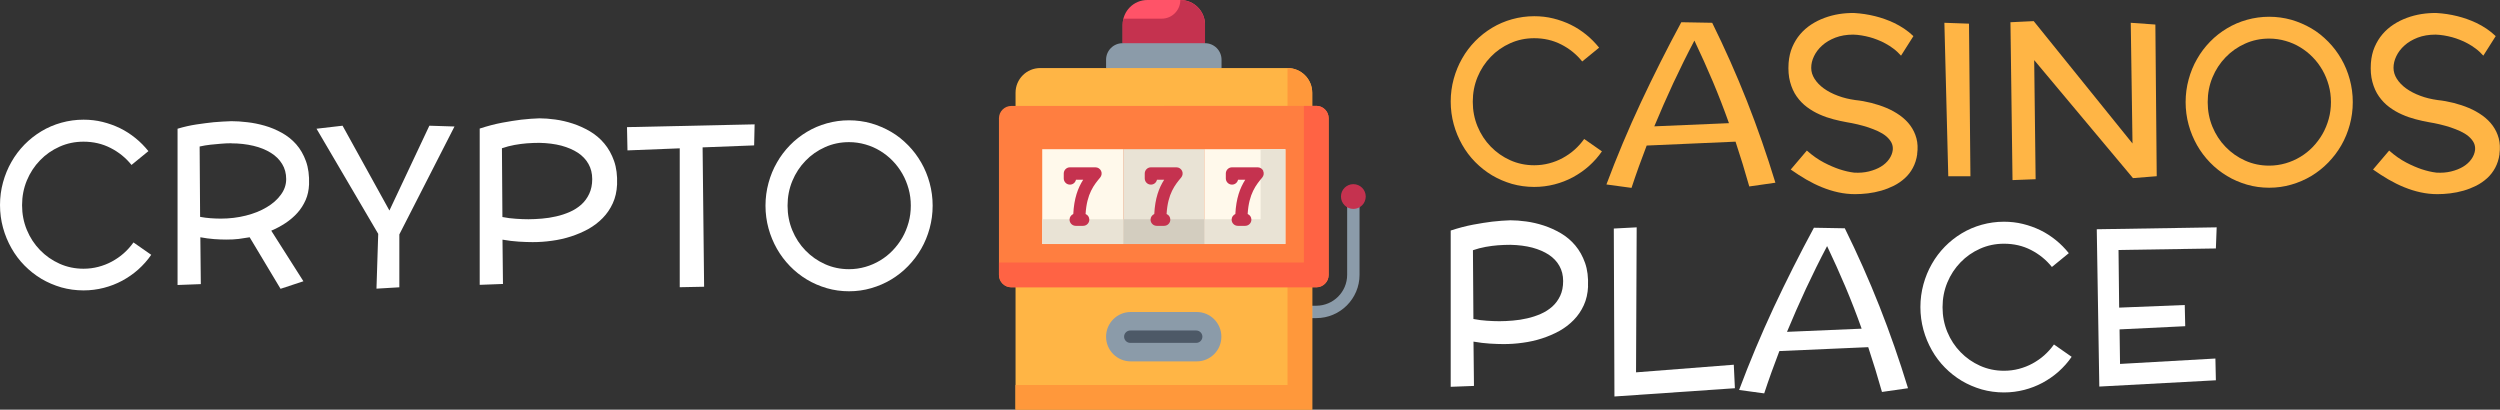
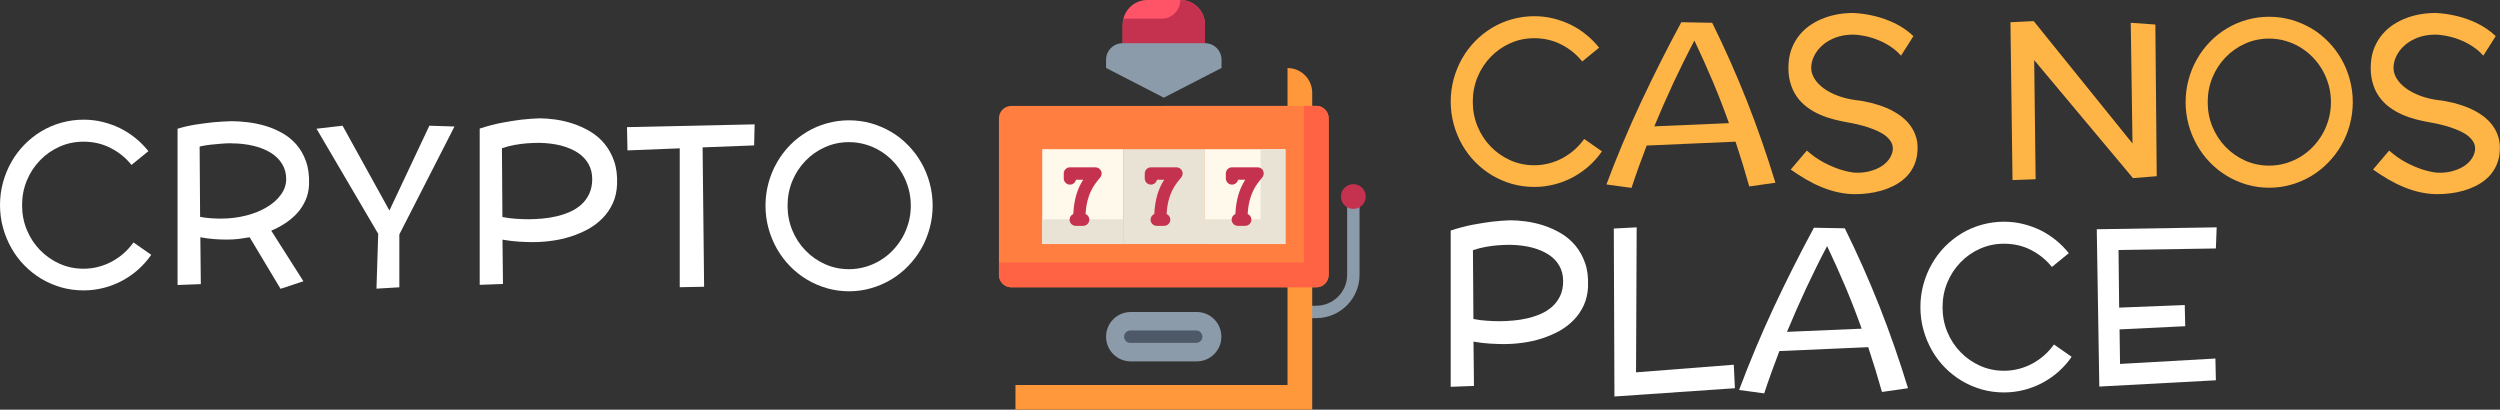
<svg xmlns="http://www.w3.org/2000/svg" id="Layer_2" data-name="Layer 2" viewBox="0 0 314.83 51.59">
  <rect x="0" y="0" width="314.83" height="51.59" fill="#333333" stroke="none" />
  <defs>
    <style>
      .cls-1 {
        fill: #ff983b;
      }

      .cls-1, .cls-2, .cls-3, .cls-4, .cls-5, .cls-6, .cls-7, .cls-8, .cls-9, .cls-10, .cls-11, .cls-12 {
        stroke-width: 0px;
      }

      .cls-2 {
        fill: #e9e3d5;
      }

      .cls-3 {
        fill: #ff5368;
      }

      .cls-4 {
        fill: #ff6344;
      }

      .cls-5 {
        fill: #fff;
      }

      .cls-6 {
        fill: #ff7e40;
      }

      .cls-7 {
        fill: #4d5967;
      }

      .cls-8 {
        fill: #ffb545;
      }

      .cls-9 {
        fill: #fff9eb;
      }

      .cls-10 {
        fill: #c5324f;
      }

      .cls-11 {
        fill: #d3cdbf;
      }

      .cls-12 {
        fill: #8b9ba9;
      }
    </style>
  </defs>
  <g id="Layer_10" data-name="Layer 10">
    <g>
      <path class="cls-5" d="m19.05,32.08c-.47.69-1.02,1.3-1.64,1.86-.62.55-1.3,1.02-2.02,1.41-.73.39-1.5.69-2.32.9-.82.21-1.67.32-2.55.32-.97,0-1.91-.13-2.8-.38-.89-.26-1.73-.62-2.51-1.08-.78-.47-1.49-1.03-2.13-1.68-.64-.65-1.19-1.38-1.64-2.18-.45-.8-.81-1.65-1.06-2.57s-.38-1.87-.38-2.86.13-1.95.38-2.86.6-1.77,1.06-2.57c.45-.8,1-1.52,1.64-2.18.64-.65,1.35-1.21,2.13-1.68.78-.47,1.62-.83,2.52-1.08.9-.25,1.83-.38,2.79-.38.83,0,1.62.09,2.39.28s1.5.45,2.2.79c.7.34,1.34.76,1.95,1.25s1.14,1.04,1.63,1.64l-2.13,1.74c-.72-.9-1.6-1.61-2.64-2.14s-2.17-.79-3.4-.79c-1.08,0-2.08.21-3.02.63-.94.42-1.76.99-2.46,1.72-.7.72-1.26,1.57-1.66,2.54-.4.97-.6,2-.6,3.11s.2,2.14.6,3.11c.4.97.96,1.82,1.66,2.54s1.52,1.3,2.46,1.72c.94.42,1.94.63,3.02.63.65,0,1.27-.08,1.88-.24.6-.16,1.17-.38,1.7-.67.53-.29,1.03-.63,1.49-1.04.46-.41.86-.86,1.22-1.36l2.25,1.57Z" />
      <path class="cls-5" d="m38.92,23.23c-.03.71-.17,1.37-.43,1.96-.26.59-.6,1.13-1.03,1.61-.43.48-.92.9-1.49,1.28-.57.38-1.17.7-1.81.97l4.05,6.37-2.88.95-3.89-6.49c-.45.08-.91.15-1.38.21-.48.06-1,.08-1.58.08-.46,0-.97-.02-1.52-.06-.55-.04-1.13-.12-1.73-.23l.06,5.9-2.93.11v-19.68c.8-.24,1.59-.42,2.39-.54.8-.12,1.52-.21,2.18-.28.76-.06,1.5-.11,2.21-.13.6,0,1.27.04,2,.13.73.08,1.47.23,2.2.44.74.21,1.45.51,2.14.89.69.38,1.3.86,1.82,1.45.52.59.93,1.3,1.23,2.13.3.83.43,1.81.39,2.93Zm-9.79-5.19c-.43,0-.87.02-1.32.06-.39.03-.82.07-1.29.12-.47.05-.93.13-1.38.23l.06,8.86c.44.08.87.14,1.31.17.44.03.87.05,1.29.05,1.11,0,2.17-.13,3.16-.38,1-.25,1.87-.6,2.62-1.05.75-.44,1.35-.97,1.79-1.58.45-.61.67-1.26.67-1.97s-.17-1.35-.51-1.9c-.34-.56-.81-1.03-1.43-1.41-.61-.38-1.34-.68-2.19-.88-.85-.2-1.78-.31-2.79-.31Z" />
      <path class="cls-5" d="m57.23,15.94l-6.94,13.58v6.66l-2.88.17.22-6.9-7.77-13.24,3.28-.38,5.9,10.68,5.03-10.68,3.16.1Z" />
      <path class="cls-5" d="m77.71,23.23c-.04.88-.22,1.67-.54,2.37-.32.7-.74,1.32-1.27,1.86s-1.13,1-1.81,1.38c-.69.38-1.42.69-2.19.94-.77.25-1.57.43-2.4.54-.83.12-1.63.17-2.42.17-.52,0-1.1-.02-1.74-.06-.64-.04-1.33-.12-2.06-.25l.06,5.58-2.93.11v-19.68c.98-.32,1.93-.57,2.83-.74.9-.17,1.7-.29,2.4-.38.82-.09,1.58-.15,2.29-.17.6,0,1.27.05,2,.15.73.1,1.46.27,2.2.51.74.24,1.46.57,2.15.97.69.41,1.3.92,1.82,1.54.52.62.93,1.35,1.23,2.2.3.85.42,1.83.38,2.95Zm-9.77-5.24c-.53,0-1.06.02-1.6.06-.47.04-.98.1-1.53.2-.55.1-1.08.24-1.6.42l.06,8.66c.57.11,1.14.19,1.7.22.56.04,1.09.06,1.58.06.53,0,1.09-.03,1.7-.08.6-.05,1.2-.14,1.79-.28.59-.13,1.16-.32,1.71-.56.55-.24,1.03-.55,1.45-.92.42-.38.75-.83,1-1.36.25-.53.38-1.15.38-1.86s-.16-1.35-.47-1.9c-.31-.56-.76-1.03-1.33-1.41-.58-.38-1.28-.68-2.09-.9-.82-.21-1.73-.33-2.74-.35Z" />
      <path class="cls-5" d="m95.03,15.65l-.06,2.66-6.49.25.19,17.55-3.07.06v-17.49l-6.58.26-.06-2.93,16.06-.35Z" />
      <path class="cls-5" d="m117.45,25.9c0,.99-.13,1.94-.38,2.86-.25.91-.6,1.77-1.06,2.57-.46.8-1.01,1.52-1.65,2.18-.64.66-1.35,1.22-2.13,1.69-.78.47-1.62.83-2.52,1.09-.89.26-1.82.39-2.79.39s-1.91-.13-2.8-.39-1.73-.62-2.51-1.09c-.78-.47-1.49-1.03-2.13-1.69-.64-.66-1.19-1.39-1.64-2.18-.45-.8-.81-1.65-1.06-2.57-.25-.91-.38-1.87-.38-2.86s.13-1.95.38-2.86c.25-.92.6-1.78,1.06-2.57.45-.8,1-1.52,1.64-2.18s1.35-1.21,2.13-1.68c.78-.47,1.62-.83,2.52-1.08.9-.25,1.83-.38,2.79-.38s1.89.13,2.79.38c.89.26,1.73.62,2.52,1.08s1.49,1.03,2.13,1.68,1.19,1.38,1.65,2.18c.46.8.81,1.65,1.06,2.57.25.92.38,1.87.38,2.86Zm-2.75,0c0-.73-.09-1.44-.28-2.12-.19-.68-.45-1.32-.79-1.91s-.74-1.13-1.22-1.62c-.47-.49-1-.9-1.57-1.25s-1.19-.62-1.86-.81c-.66-.19-1.35-.29-2.06-.29-1.08,0-2.08.21-3.02.63-.94.42-1.76.99-2.46,1.72-.7.72-1.26,1.57-1.66,2.54s-.6,2-.6,3.11.2,2.14.6,3.11.96,1.82,1.66,2.54c.7.72,1.52,1.3,2.46,1.72.94.42,1.94.63,3.02.63.71,0,1.4-.1,2.06-.29.66-.19,1.28-.46,1.86-.81s1.1-.76,1.57-1.25c.47-.49.88-1.03,1.22-1.62.34-.59.6-1.23.79-1.91.19-.68.28-1.39.28-2.13Z" />
    </g>
    <g>
      <path class="cls-8" d="m201.74,19.05c-.47.69-1.02,1.3-1.64,1.86-.62.55-1.3,1.02-2.02,1.41-.73.39-1.5.69-2.32.9-.82.21-1.67.32-2.55.32-.97,0-1.91-.13-2.8-.38-.89-.26-1.73-.62-2.51-1.08-.78-.47-1.49-1.03-2.13-1.68-.64-.65-1.19-1.38-1.64-2.18-.45-.8-.81-1.65-1.06-2.57s-.38-1.87-.38-2.86.13-1.95.38-2.86.6-1.77,1.06-2.57c.45-.8,1-1.52,1.64-2.18.64-.65,1.35-1.21,2.13-1.68.78-.47,1.62-.83,2.52-1.08.9-.25,1.83-.38,2.79-.38.83,0,1.62.09,2.39.28s1.5.45,2.2.79c.7.34,1.34.76,1.95,1.25s1.14,1.04,1.63,1.64l-2.13,1.74c-.72-.9-1.6-1.61-2.64-2.14s-2.17-.79-3.4-.79c-1.08,0-2.08.21-3.02.63-.94.42-1.76.99-2.46,1.72-.7.72-1.26,1.57-1.66,2.54-.4.97-.6,2-.6,3.11s.2,2.14.6,3.11c.4.97.96,1.82,1.66,2.54s1.52,1.3,2.46,1.72c.94.42,1.94.63,3.02.63.65,0,1.27-.08,1.88-.24.6-.16,1.17-.38,1.7-.67.53-.29,1.03-.63,1.49-1.04.46-.41.86-.86,1.22-1.36l2.25,1.57Z" />
      <path class="cls-8" d="m220.29,23.48c-.27-.95-.55-1.88-.83-2.82-.29-.93-.59-1.87-.9-2.82l-11.19.49c-.34.89-.67,1.78-.99,2.66-.32.88-.62,1.77-.92,2.67l-3.16-.43c1.31-3.5,2.76-6.95,4.35-10.35,1.59-3.39,3.28-6.75,5.08-10.08l3.89.07c1.59,3.22,3.05,6.5,4.37,9.84,1.32,3.34,2.51,6.77,3.59,10.3l-3.28.47Zm-6.91-18.37c-.94,1.78-1.82,3.57-2.66,5.36-.83,1.79-1.63,3.61-2.39,5.44l9.4-.4c-.63-1.78-1.31-3.53-2.03-5.24-.72-1.71-1.5-3.43-2.32-5.16Z" />
      <path class="cls-8" d="m241.44,19.41c-.09.65-.28,1.23-.55,1.73-.27.51-.61.94-1.02,1.31-.41.37-.86.68-1.37.94-.51.25-1.03.46-1.59.62s-1.11.27-1.68.34c-.57.07-1.11.1-1.63.1-.71,0-1.42-.08-2.11-.23-.7-.15-1.38-.37-2.05-.64-.67-.27-1.33-.6-1.99-.98-.65-.38-1.3-.8-1.94-1.25l2.03-2.39c.72.64,1.44,1.14,2.15,1.51.71.37,1.35.64,1.91.83.66.22,1.29.37,1.89.44.67.04,1.29-.01,1.86-.15.57-.14,1.08-.34,1.51-.6.43-.26.78-.58,1.04-.95.26-.37.41-.75.46-1.16.03-.34-.03-.66-.18-.94-.15-.28-.37-.54-.65-.78-.29-.24-.63-.45-1.02-.63-.39-.18-.8-.34-1.24-.49-.44-.14-.89-.27-1.36-.38-.47-.11-.92-.2-1.36-.27-.53-.09-1.08-.22-1.67-.37-.58-.15-1.16-.35-1.72-.6-.57-.25-1.1-.56-1.6-.93-.5-.37-.93-.82-1.3-1.34-.37-.52-.64-1.13-.83-1.83s-.25-1.49-.19-2.39c.06-.74.21-1.41.47-2.01.26-.6.58-1.13.99-1.61.4-.47.87-.88,1.39-1.22.52-.34,1.08-.62,1.68-.84s1.21-.38,1.84-.48c.63-.1,1.27-.14,1.9-.13.87.05,1.75.18,2.63.4.37.09.76.21,1.17.35.41.14.83.32,1.24.51.42.2.83.44,1.24.71.41.27.8.59,1.17.94l-1.56,2.46c-.3-.33-.61-.63-.95-.88-.33-.25-.67-.47-1.01-.65-.34-.19-.67-.34-1.01-.47-.33-.13-.65-.24-.95-.32-.71-.19-1.41-.31-2.1-.33-.84,0-1.59.13-2.25.38-.66.26-1.21.58-1.66.99-.45.4-.79.85-1.03,1.35-.24.5-.35.98-.35,1.47s.14.93.42,1.38c.28.44.67.85,1.17,1.21.5.36,1.09.67,1.77.92.68.26,1.4.43,2.18.54.68.07,1.35.19,2.02.36.67.17,1.31.38,1.93.64.61.26,1.17.57,1.69.94.51.37.95.79,1.3,1.27.35.48.61,1.01.77,1.61.16.6.19,1.26.09,1.98Z" />
-       <path class="cls-8" d="m248.14,22.2h-2.79l-.49-19.33,3.1.11.18,19.22Z" />
      <path class="cls-8" d="m268.55,18.07l-.22-15.2,3.1.22.17,19.1-2.99.24-12.44-14.86.18,15-2.91.11-.26-19.88,2.93-.14,12.44,15.41Z" />
      <path class="cls-8" d="m296.29,12.86c0,.99-.13,1.94-.38,2.86-.25.91-.6,1.77-1.06,2.57-.46.8-1.01,1.52-1.65,2.18-.64.66-1.35,1.22-2.13,1.69-.78.47-1.62.83-2.52,1.09-.89.26-1.82.39-2.79.39s-1.91-.13-2.8-.39-1.73-.62-2.51-1.09c-.78-.47-1.49-1.03-2.13-1.69-.64-.66-1.19-1.39-1.64-2.18-.45-.8-.81-1.65-1.06-2.57-.25-.91-.38-1.87-.38-2.86s.13-1.95.38-2.86c.25-.92.6-1.78,1.06-2.57.45-.8,1-1.52,1.64-2.18s1.35-1.21,2.13-1.68c.78-.47,1.62-.83,2.52-1.08.9-.25,1.83-.38,2.79-.38s1.89.13,2.79.38c.89.26,1.73.62,2.52,1.08s1.49,1.03,2.13,1.68,1.19,1.38,1.65,2.18c.46.8.81,1.65,1.06,2.57.25.92.38,1.87.38,2.86Zm-2.75,0c0-.73-.09-1.44-.28-2.12-.19-.68-.45-1.32-.79-1.91s-.74-1.13-1.22-1.62c-.47-.49-1-.9-1.57-1.25s-1.19-.62-1.86-.81c-.66-.19-1.35-.29-2.06-.29-1.08,0-2.08.21-3.02.63-.94.42-1.76.99-2.46,1.72-.7.72-1.26,1.57-1.66,2.54s-.6,2-.6,3.11.2,2.14.6,3.11.96,1.82,1.66,2.54c.7.72,1.52,1.3,2.46,1.72.94.42,1.94.63,3.02.63.71,0,1.4-.1,2.06-.29.66-.19,1.28-.46,1.86-.81s1.1-.76,1.57-1.25c.47-.49.88-1.03,1.22-1.62.34-.59.6-1.23.79-1.91.19-.68.28-1.39.28-2.13Z" />
      <path class="cls-8" d="m314.77,19.41c-.09.65-.28,1.23-.55,1.73s-.61.94-1.02,1.31c-.41.37-.86.68-1.37.94-.51.25-1.03.46-1.59.62s-1.11.27-1.68.34c-.57.07-1.11.1-1.63.1-.71,0-1.42-.08-2.11-.23-.7-.15-1.38-.37-2.05-.64-.67-.27-1.33-.6-1.99-.98-.65-.38-1.3-.8-1.94-1.25l2.03-2.39c.72.64,1.44,1.14,2.15,1.51.71.37,1.35.64,1.91.83.66.22,1.29.37,1.89.44.67.04,1.29-.01,1.86-.15.57-.14,1.08-.34,1.51-.6.43-.26.78-.58,1.04-.95.26-.37.41-.75.46-1.16.03-.34-.03-.66-.18-.94-.15-.28-.37-.54-.65-.78-.29-.24-.63-.45-1.02-.63-.39-.18-.8-.34-1.24-.49-.44-.14-.89-.27-1.36-.38-.47-.11-.92-.2-1.36-.27-.53-.09-1.08-.22-1.67-.37-.58-.15-1.16-.35-1.72-.6-.57-.25-1.1-.56-1.6-.93-.5-.37-.93-.82-1.3-1.34-.37-.52-.64-1.13-.83-1.83s-.25-1.49-.19-2.39c.06-.74.21-1.41.47-2.01.26-.6.58-1.13.99-1.61.4-.47.87-.88,1.39-1.22.52-.34,1.08-.62,1.68-.84s1.21-.38,1.84-.48c.63-.1,1.27-.14,1.9-.13.87.05,1.75.18,2.63.4.37.09.76.21,1.17.35.41.14.83.32,1.24.51.42.2.83.44,1.24.71.41.27.8.59,1.17.94l-1.56,2.46c-.3-.33-.61-.63-.95-.88-.33-.25-.67-.47-1.01-.65-.34-.19-.67-.34-1.01-.47-.33-.13-.65-.24-.95-.32-.71-.19-1.41-.31-2.1-.33-.84,0-1.59.13-2.25.38-.66.26-1.21.58-1.66.99-.45.4-.79.85-1.03,1.35-.24.5-.35.98-.35,1.47s.14.93.42,1.38c.28.44.67.85,1.17,1.21.5.36,1.09.67,1.77.92.68.26,1.4.43,2.18.54.68.07,1.35.19,2.02.36.67.17,1.31.38,1.93.64.61.26,1.17.57,1.69.94.51.37.95.79,1.3,1.27.35.48.61,1.01.77,1.61.16.6.19,1.26.09,1.98Z" />
      <path class="cls-5" d="m199.99,36.07c-.04.88-.22,1.67-.54,2.37s-.74,1.32-1.27,1.86-1.13,1-1.81,1.38c-.69.38-1.42.69-2.19.94s-1.57.43-2.4.54c-.83.12-1.63.17-2.42.17-.52,0-1.1-.02-1.74-.06-.64-.04-1.33-.12-2.06-.25l.06,5.58-2.93.11v-19.68c.98-.32,1.93-.57,2.83-.74.9-.17,1.7-.29,2.4-.38.82-.09,1.58-.15,2.29-.17.6,0,1.27.05,2,.15.73.1,1.46.27,2.2.51.74.24,1.46.57,2.15.97.69.41,1.3.92,1.82,1.54.52.62.93,1.35,1.23,2.2.3.85.42,1.83.37,2.95Zm-9.77-5.24c-.53,0-1.06.02-1.6.06-.47.04-.98.1-1.53.2-.55.1-1.08.24-1.6.42l.06,8.66c.57.11,1.14.19,1.7.22.56.04,1.09.06,1.58.06.53,0,1.09-.03,1.7-.08.6-.05,1.2-.14,1.79-.28.59-.13,1.16-.32,1.71-.56.55-.24,1.03-.55,1.45-.92.42-.38.75-.83,1-1.36.25-.53.37-1.15.37-1.86s-.16-1.35-.47-1.9c-.31-.56-.76-1.03-1.33-1.41-.58-.38-1.28-.68-2.09-.9-.82-.21-1.73-.33-2.74-.35Z" />
      <path class="cls-5" d="m218.47,48.89l-15.16,1.04-.08-21.15,2.88-.15-.08,18.26,12.31-.96.14,2.96Z" />
      <path class="cls-5" d="m237,49.36c-.27-.95-.55-1.88-.83-2.82-.29-.93-.59-1.87-.9-2.82l-11.19.49c-.34.89-.67,1.78-.99,2.66-.32.88-.62,1.77-.92,2.67l-3.16-.43c1.31-3.5,2.76-6.95,4.34-10.35,1.59-3.39,3.28-6.75,5.08-10.08l3.89.07c1.59,3.22,3.05,6.5,4.37,9.84,1.32,3.34,2.51,6.77,3.59,10.3l-3.28.47Zm-6.91-18.37c-.94,1.78-1.82,3.57-2.66,5.36-.83,1.79-1.63,3.61-2.39,5.44l9.4-.4c-.63-1.78-1.31-3.53-2.03-5.24-.72-1.71-1.5-3.43-2.32-5.16Z" />
      <path class="cls-5" d="m260.89,44.93c-.47.69-1.02,1.3-1.64,1.86-.62.55-1.3,1.02-2.02,1.41-.73.39-1.5.69-2.32.9-.82.21-1.67.32-2.55.32-.97,0-1.91-.13-2.8-.38-.89-.26-1.73-.62-2.51-1.08-.78-.47-1.49-1.03-2.13-1.68-.64-.65-1.19-1.38-1.64-2.18-.45-.8-.81-1.65-1.06-2.57s-.38-1.87-.38-2.86.13-1.95.38-2.86.6-1.77,1.06-2.57c.45-.8,1-1.52,1.64-2.18.64-.65,1.35-1.21,2.13-1.68.78-.47,1.62-.83,2.52-1.08.9-.25,1.83-.38,2.79-.38.82,0,1.62.09,2.39.28s1.5.45,2.2.79c.7.34,1.34.76,1.95,1.25s1.14,1.04,1.63,1.64l-2.13,1.74c-.72-.9-1.6-1.61-2.63-2.14-1.03-.53-2.17-.79-3.4-.79-1.08,0-2.08.21-3.02.63-.94.42-1.76.99-2.46,1.72-.7.72-1.26,1.57-1.66,2.54-.4.97-.6,2-.6,3.11s.2,2.14.6,3.11c.4.97.96,1.82,1.66,2.54.7.72,1.52,1.3,2.46,1.72.94.42,1.94.63,3.02.63.65,0,1.27-.08,1.88-.24.6-.16,1.17-.38,1.7-.67.53-.29,1.03-.63,1.49-1.04.46-.41.86-.86,1.22-1.36l2.25,1.57Z" />
      <path class="cls-5" d="m275.18,41.08l-8.26.4.06,4.35,12.01-.68.06,2.74-14.68.79-.32-19.81,15.1-.24-.1,2.66-12.26.19.08,7.26,8.26-.33.06,2.67Z" />
    </g>
    <g>
      <path class="cls-12" d="m165.76,40.06h-1.43v-1.56h1.43c2.15,0,3.89-1.75,3.89-3.89v-9.08h1.56v9.08c0,3-2.44,5.45-5.45,5.45Z" />
      <circle class="cls-10" cx="170.43" cy="24.75" r="1.56" />
      <path class="cls-3" d="m141.37,5.45h10.38v-2.34c0-1.72-1.39-3.11-3.11-3.11h-4.15c-1.72,0-3.11,1.39-3.11,3.11v2.34h0Z" />
      <path class="cls-10" d="m141.47,2.34c-.06.25-.1.51-.1.78v2.34l5.16,1.66,5.22-1.66v-2.34c0-1.72-1.39-3.11-3.11-3.11h0c0,1.29-1.05,2.34-2.34,2.34h-4.83Z" />
      <path class="cls-12" d="m139.29,8.56l7.27,3.74,7.27-3.74v-1.04c0-1.15-.93-2.08-2.08-2.08h-10.38c-1.15,0-2.08.93-2.08,2.08v1.04Z" />
-       <path class="cls-8" d="m127.88,51.59h37.37V11.68c0-1.72-1.39-3.11-3.11-3.11h-31.14c-1.72,0-3.11,1.39-3.11,3.11v39.91h0Z" />
      <path class="cls-1" d="m127.88,48.47v3.11h37.37V11.68c0-1.72-1.39-3.11-3.11-3.11v39.91h-34.25Z" />
      <path class="cls-6" d="m146.56,13.34h-19.2c-.86,0-1.56.7-1.56,1.56v19.72c0,.86.7,1.56,1.56,1.56h38.4c.86,0,1.56-.7,1.56-1.56V14.89c0-.86-.7-1.56-1.56-1.56h-19.2Z" />
      <path class="cls-4" d="m165.76,13.34h-1.56v19.72h-38.4v1.56c0,.86.7,1.56,1.56,1.56h38.4c.86,0,1.56-.7,1.56-1.56V14.89c0-.86-.7-1.56-1.56-1.56Z" />
      <g>
        <rect class="cls-9" x="131.25" y="18.79" width="10.21" height="11.94" />
        <rect class="cls-9" x="151.66" y="18.79" width="10.21" height="11.94" />
      </g>
      <g>
        <rect class="cls-2" x="141.46" y="18.79" width="10.21" height="11.94" />
        <polygon class="cls-2" points="151.66 27.61 151.66 30.72 161.87 30.72 161.87 18.79 158.75 18.79 158.75 27.61 151.66 27.61" />
      </g>
-       <rect class="cls-11" x="141.46" y="27.61" width="10.21" height="3.11" />
      <rect class="cls-2" x="131.25" y="27.61" width="10.21" height="3.11" />
      <g>
        <path class="cls-10" d="m137.97,21.07h-3.23c-.43,0-.78.35-.78.78v.62c0,.43.35.78.78.78.38,0,.69-.27.76-.62h.91c-.66,1.03-1.15,2.33-1.25,4.32-.27.12-.47.39-.47.71,0,.43.35.78.78.78h.93c.43,0,.78-.35.78-.78,0-.32-.19-.59-.47-.71.15-2.58,1.08-3.69,1.84-4.6.19-.23.24-.56.11-.83-.13-.27-.4-.45-.71-.45Z" />
        <path class="cls-10" d="m148.17,21.07h-3.23c-.43,0-.78.35-.78.78v.62c0,.43.35.78.78.78.38,0,.69-.27.76-.62h.91c-.66,1.03-1.15,2.33-1.25,4.32-.27.12-.47.39-.47.71,0,.43.35.78.78.78h.93c.43,0,.78-.35.78-.78,0-.32-.19-.59-.47-.71.15-2.58,1.08-3.69,1.84-4.6.19-.23.24-.56.11-.83-.13-.27-.4-.45-.71-.45Z" />
        <path class="cls-10" d="m159.09,21.52c-.13-.27-.4-.45-.71-.45h-3.23c-.43,0-.78.35-.78.78v.62c0,.43.35.78.78.78.38,0,.69-.27.76-.62h.91c-.66,1.03-1.15,2.33-1.25,4.32-.27.12-.47.39-.47.71,0,.43.35.78.78.78h.93c.43,0,.78-.35.78-.78,0-.32-.19-.59-.47-.71.15-2.58,1.08-3.69,1.84-4.6.19-.23.24-.55.11-.83Z" />
      </g>
      <path class="cls-12" d="m139.29,42.4h0c0,1.72,1.39,3.11,3.11,3.11h8.3c1.72,0,3.11-1.39,3.11-3.11h0c0-1.72-1.39-3.11-3.11-3.11h-8.3c-1.72,0-3.11,1.39-3.11,3.11Z" />
      <path class="cls-7" d="m150.64,43.18h-8.3c-.43,0-.78-.35-.78-.78s.35-.78.78-.78h8.3c.43,0,.78.35.78.78,0,.43-.35.78-.78.78Z" />
    </g>
  </g>
</svg>